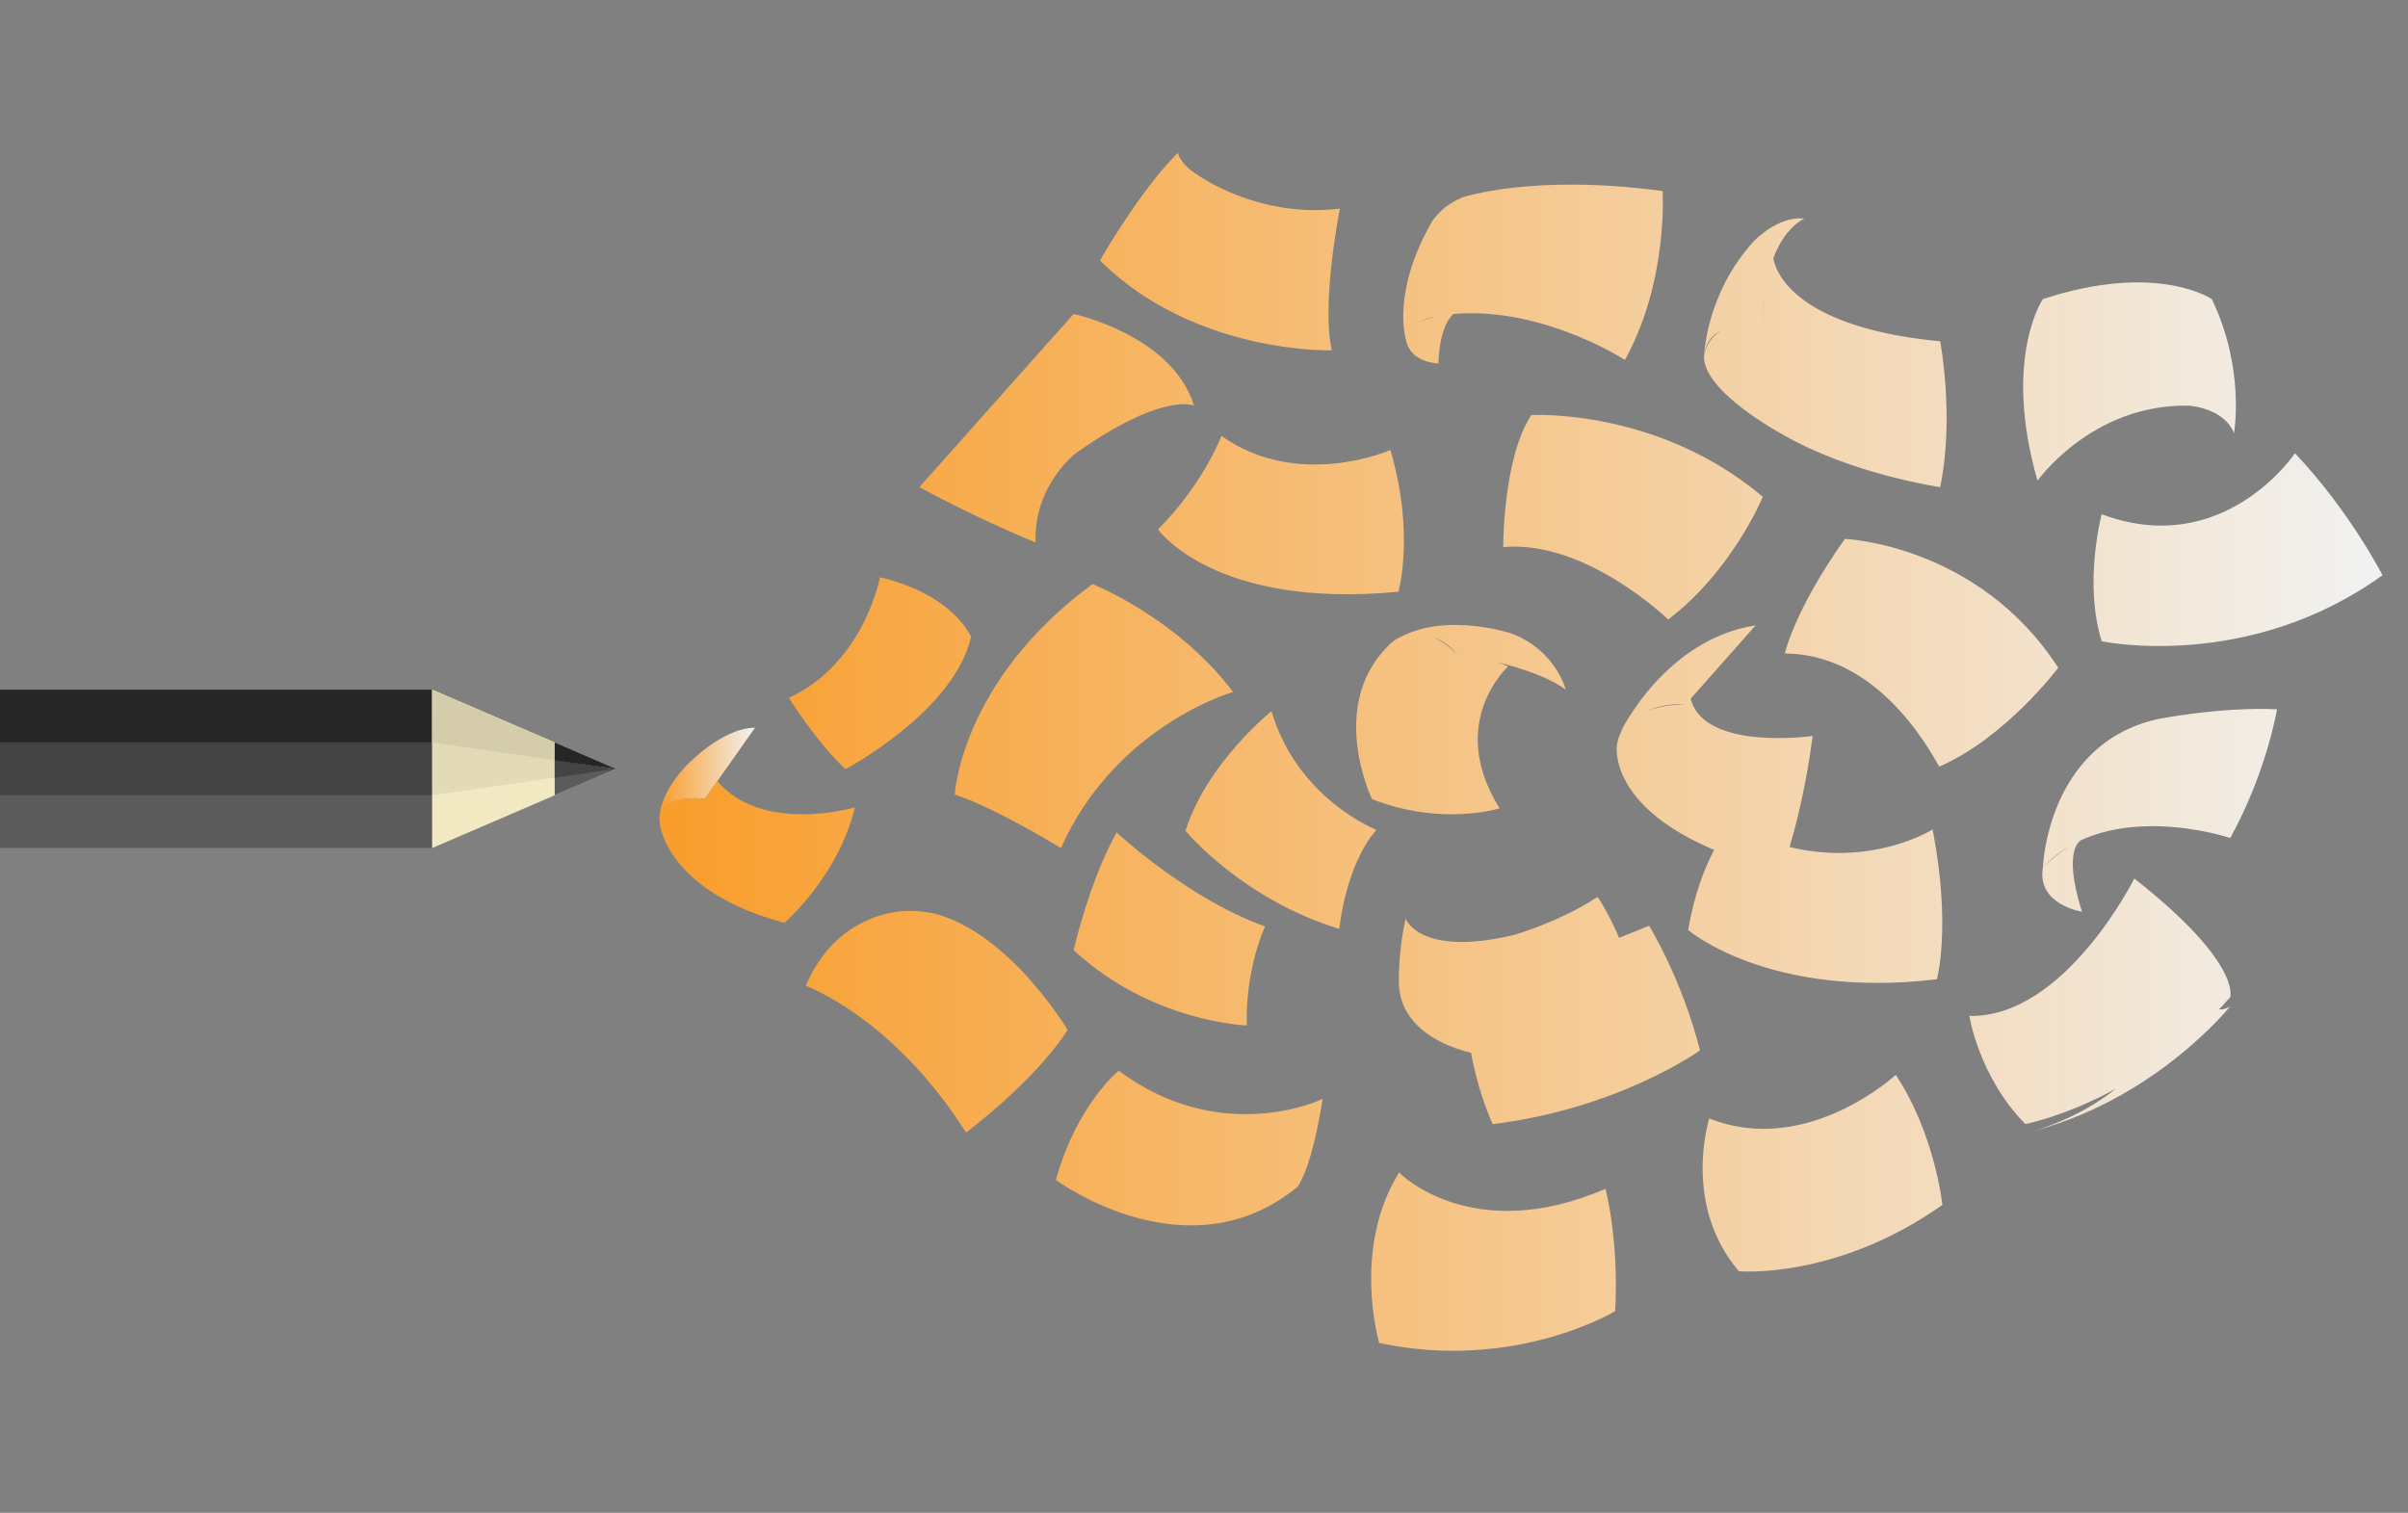
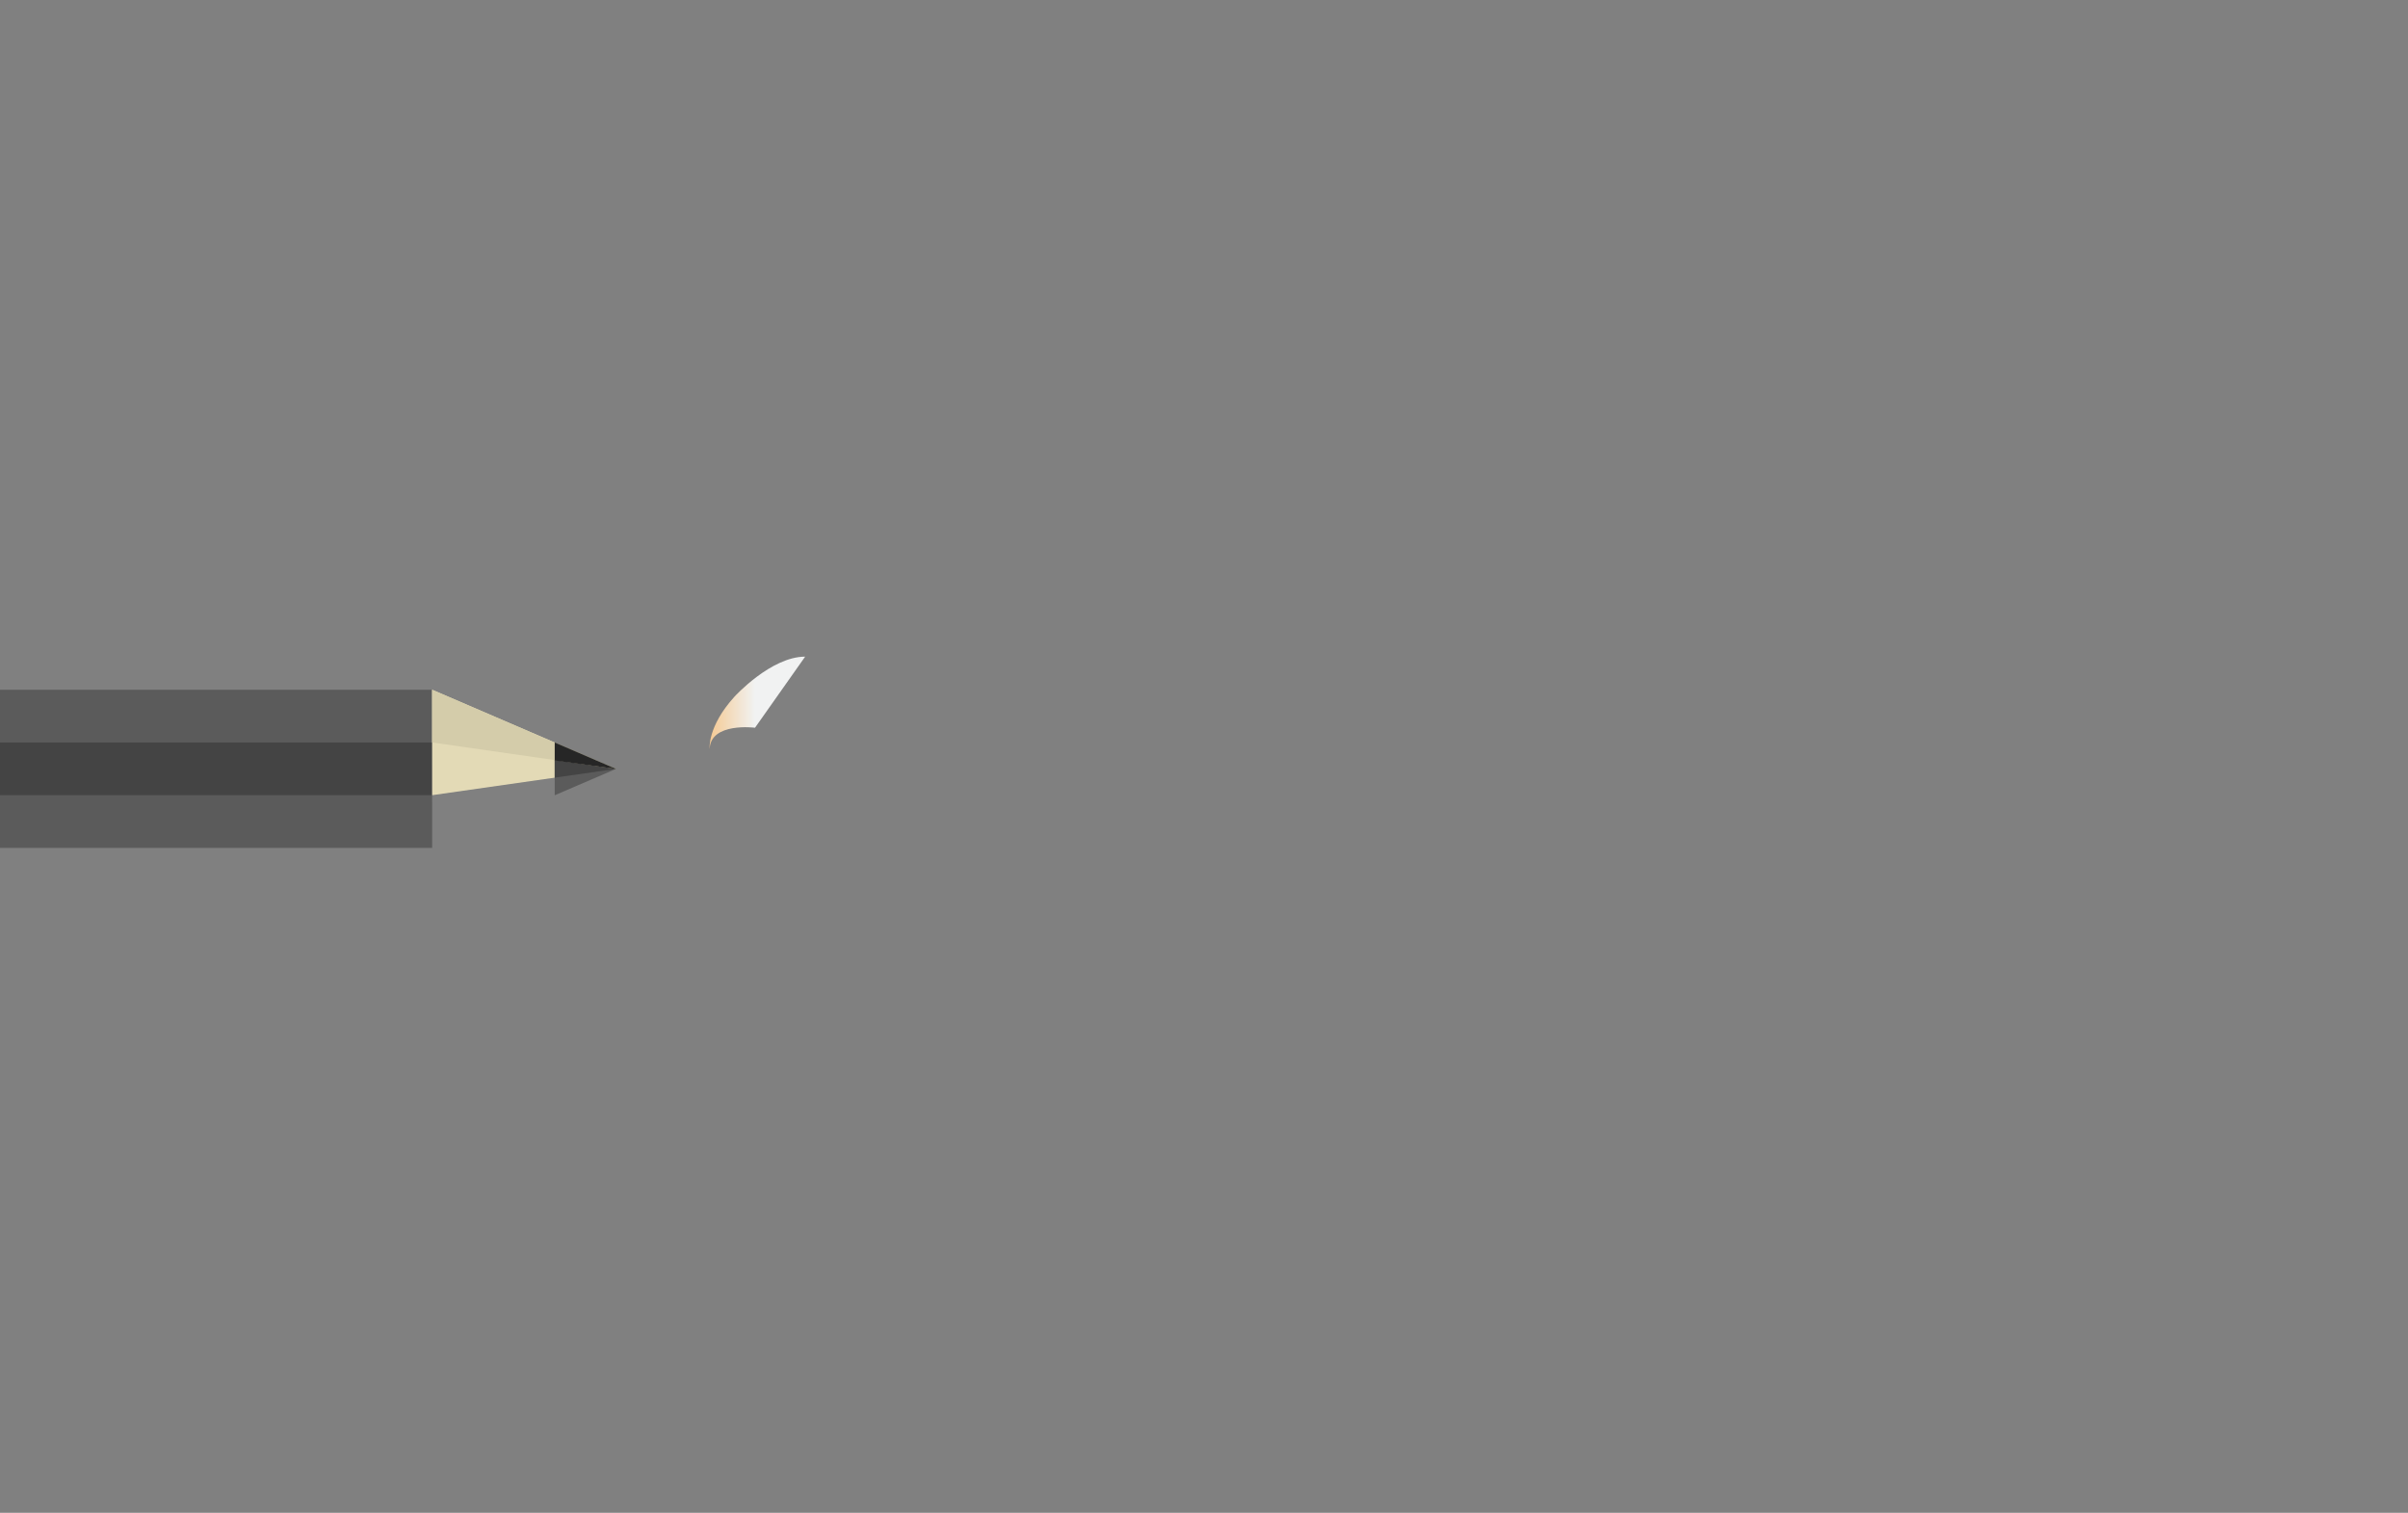
<svg xmlns="http://www.w3.org/2000/svg" xmlns:xlink="http://www.w3.org/1999/xlink" id="images-icons" viewBox="0 0 1800 1131">
  <rect x="0" y="0" width="1800" height="1131" fill="#808080" stroke="none" />
  <defs>
    <style>
      .cls-1 {
        fill: url(#linear-gradient);
      }

      .cls-2 {
        fill: #f2e8c2;
      }

      .cls-3 {
        fill: #e3dab6;
      }

      .cls-4 {
        fill: #d4ccaa;
      }

      .cls-5 {
        fill: #444;
      }

      .cls-6 {
        fill: #5b5b5b;
      }

      .cls-7 {
        fill: #262626;
      }

      .cls-8 {
        fill: url(#linear-gradient-2);
      }
    </style>
    <linearGradient id="linear-gradient" x1="492.94" y1="578.55" x2="564.38" y2="578.55" gradientUnits="userSpaceOnUse">
      <stop offset="0" stop-color="#f99d2b" />
      <stop offset="1" stop-color="#f1f2f2" />
    </linearGradient>
    <linearGradient id="linear-gradient-2" x1="492.99" y1="562.06" x2="1780.93" y2="562.06" xlink:href="#linear-gradient" />
  </defs>
-   <path class="cls-1" d="m564.38,544.05l-37.48,53.14s-33.17-4.3-33.91,15.87c0,0-1.96-16.51,18.65-39.2,0,0,27.23-29.81,52.74-29.81Z" />
-   <path class="cls-8" d="m586.39,689.89c-87.38-23.17-92.96-72.98-92.96-72.98-4.96-24.91,33.46-19.72,33.46-19.72l9.27-13.25c34.08,39.97,102.9,19.65,102.9,19.65-12.39,51.55-52.67,86.3-52.67,86.3Zm3.3-168.14s21.98,34.83,42.35,53.24c0,0,80.95-42.72,93.82-98.84,0,0-12.87-31.57-68.09-44.6,0,0-11.66,64.06-68.09,90.19Zm332.04-4.44c-41.82-55.62-105.08-80.67-105.08-80.67-98.65,72.66-102.93,157.34-102.93,157.34,31.63,10.52,79.34,40.09,79.34,40.09,40.74-91.7,128.67-116.75,128.67-116.75Zm-234.47-153.15c46.11,25.05,86.85,41.34,86.85,41.34-1.61-42.59,30.02-66.64,30.02-66.64,65.94-46.6,88.46-35.54,88.46-35.54-16.62-53.11-90.07-68.58-90.07-68.58l-115.26,129.43Zm352.05-27.75s-68.35,30.44-126.25-10.52c0,0-13.67,36.08-47.45,69.9,0,0,41.82,59.75,179.73,46.6,0,0,12.46-43.59-6.03-105.98Zm-241.21,433.62s-43.42-72.91-100.12-87.19c0,0-65.54-15.41-95.7,54.12,0,0,65.54,23.68,119.82,109.74,0,0,50.66-37.58,75.99-76.66Zm-84.71-81.8c-54.01-23.55-91.04,17.88-91.04,17.88,34.29-36.23,71.61,7.17,71.61,7.17-2.01-35.7,19.43-25.06,19.43-25.06Zm121.3-65.89c-20.53,36.8-32.17,87.94-32.17,87.94,58.3,54.12,129.47,56.37,129.47,56.37-1.21-42.84,13.67-74.03,13.67-74.03-57.9-20.67-110.98-70.28-110.98-70.28Zm115.8-90.66s-48.17,38.41-64.33,89.44c0,0,42.22,51.16,115,73.31,0,0,4.42-47.38,27.74-74.06,0,0-59.11-22.92-78.41-88.69Zm38.17,289.9s-74.79,36.45-152.39-21.05c0,0-30.96,24.43-47.04,81.55,0,0,25.1,18.63,60.56,28.32,34.69,9.48,79.3,10.39,120.03-23.06,0,0,10.4-12.03,18.85-65.77Zm289.03,14.57s-20.61,64.14,22.14,114.25c0,0,72.77,6.51,152.12-49.61,0,0-5.36-52.61-34.85-97.21,0,0-66.51,61.63-139.4,32.57Zm-188.34-346.97c-31.63-31.07-52-6.01-52-6.01-45.03,45.1-11.8,114.25-11.8,114.25,52.54,20.54,95.43,6.89,95.43,6.89-40.21-64.26,6.43-106.1,6.43-106.1-15.55-7.02-38.06-9.02-38.06-9.02Zm0,0s55.76,7.64,81.09,26.43c0,0-7.51-29.49-40.54-41.99,0,0-47.16-15.89-82.52,2.34,0,0,23.2-8.76,41.98,13.22Zm-194.07-358.39c-13.8-8.64-14.74-16.54-14.74-16.54-27.74,27.06-58.3,80.42-58.3,80.42,70.36,70.28,173.3,67.27,173.3,67.27-8.04-35.7,6.03-105.98,6.03-105.98-61.52,7.52-106.28-25.18-106.28-25.18Zm347.53,12.03c-98.11-13.15-149.98,4.89-149.98,4.89-16.8,7.14-22.92,18.79-22.92,18.79-30.16,52.99-18.9,87.56-18.9,87.56,5.23-15.03,20.91-17.29,20.91-17.29,71.57-13.9,142.74,32.32,142.74,32.32,32.57-59,28.15-126.27,28.15-126.27Zm-156.4,91.92c-33.5,1.73-35.39,19.31-35.39,19.31,3.08,17.41,24.26,17.66,24.26,17.66.67-29.19,11.13-36.98,11.13-36.98Zm231.32,136.69c-78.81-66.64-173.03-61.13-173.03-61.13-21.31,32.07-21.04,98.71-21.04,98.71,61.81-5.6,123.31,54.12,123.31,54.12,47.71-36.08,70.77-91.7,70.77-91.7Zm-6.43-191.43c-36.46,39.59-37.53,86.71-37.53,86.71,2.68-31.07,43.96-21.55,43.96-21.55-.54-69.65,31.1-81.68,31.1-81.68-19.3-2.51-37.53,16.52-37.53,16.52Zm6.43,64.28c-41.68-7.89-43.96,22.42-43.96,22.42-.4,26.18,57.9,57.62,57.9,57.62,52.27,30.44,118.62,39.84,118.62,39.84,10.86-52.24,0-108.98,0-108.98-121.43-11.65-124.64-62.38-124.64-62.38-8.13,15.62-7.92,51.48-7.92,51.48Zm220.82,254.92c-59.94-92.45-159.52-96.31-159.52-96.31-38.17,53.98-44.83,85.71-44.83,85.71,75.72.18,114.41,85.01,115.56,84.5,50.06-21.98,88.79-73.91,88.79-73.91Zm-327.1,47.98c18.09-24.05,48.65-20.67,48.65-20.67l52.27-59c-67.95,10.52-100.92,79.67-100.92,79.67Zm233.21,72.91s-66.55,42.21-150.78-4.13c0,0-22.92,25.55-31.97,79.3,0,0,60.11,51.86,185.96,36.83,0,0,10.86-39.46-3.22-111.99Zm-89.67-69.88s-81.1,11.6-91.21-27.85l-3.68,4.15s-47.85-1.13-51.47,31.19c0,0-9.25,61.26,123.04,93.95,0,0,14.88-37.92,23.32-101.45Zm-258.46,181.59c-4.83,58.25,19.3,108.61,19.3,108.61,94.36-11.53,154.94-55.14,154.94-55.14-13.4-53.14-38.06-93.18-38.06-93.18l-20.03,8.09c-48.98,20.11-116.14,31.62-116.14,31.62Zm-50.66,6.76c4.83,45.85,69.96,51.49,69.96,51.49,51.87,9.4,113.79-17.66,113.79-17.66-8.44-63.51-35.38-101.84-35.38-101.84-30.16,19.54-63.13,28.56-63.13,28.56-70.36,16.54-80.42-12.4-80.42-12.4-6.43,29.69-4.83,51.86-4.83,51.86Zm-14.92,265.43c101.4,21.72,176.4-23.77,176.4-23.77,2.99-53.1-7.22-91.47-7.22-91.47-100.32,43.32-154.3-12.15-154.3-12.15-35.61,57.13-14.89,127.39-14.89,127.39Zm564.48-347.2s-52,104.22-123.31,102.72c0,0,6.97,45.35,41.82,80.8,0,0,82.81-15.16,153.19-94.83,0,0,8.72-25.55-71.7-88.69Zm-81.49,190.28c95.96-22.92,153.19-94.83,153.19-94.83-14.62,10.52-36.31-17.43-36.31-17.43-18.76,91.8-116.87,112.26-116.87,112.26Zm9.11-487.67s40.74-57.62,113.12-56.12c0,0,26.27,1.5,33.78,20.54,0,0,8.58-48.1-16.62-100.22,0,0-40.74-28.06-126.25,0,0,0-30.29,44.09-4.02,135.79Zm192.46-20.54s-53.08,79.67-144.48,45.6c0,0-13.67,51.1,0,94.95,0,0,109.1,23.31,209.89-49.35,0,0-24.12-47.6-65.41-91.2Zm-103.47,198.93c-82.03,19.04-84.97,110.74-84.97,110.74,49.05-52.61,140.05-22.05,140.05-22.05,27.2-49.11,34.98-96.21,34.98-96.21-42.9-2.01-90.06,7.52-90.06,7.52Zm-55.76,90.01c-13.2,4.86-29.22,20.73-29.22,20.73-4.65,27.79,29.22,33.07,29.22,33.07-15.41-48.98,0-53.8,0-53.8Z" />
+   <path class="cls-1" d="m564.38,544.05s-33.17-4.3-33.91,15.87c0,0-1.96-16.51,18.65-39.2,0,0,27.23-29.81,52.74-29.81Z" />
  <g>
    <polygon class="cls-6" points="0 633.91 0 515.64 323.03 515.64 323.05 633.91 0 633.91" />
-     <polygon class="cls-2" points="323.03 515.64 460.46 574.82 323.05 634 323.03 515.64" />
-     <rect class="cls-7" x="0" y="515.64" width="323.03" height="39.42" />
    <rect class="cls-5" x="0" y="555.06" width="323.03" height="39.42" />
    <polygon class="cls-3" points="323.03 515.64 460.46 574.82 323.05 594.48 323.03 515.64" />
    <polygon class="cls-6" points="414.65 594.55 460.46 574.82 414.65 555.09 414.65 594.55" />
    <polygon class="cls-5" points="414.65 581.37 460.46 574.82 414.65 555.09 414.65 581.37" />
    <polygon class="cls-4" points="323.03 515.64 460.46 574.82 323.05 555.06 323.03 515.64" />
    <polygon class="cls-7" points="414.65 568.54 460.4 574.85 460.46 574.82 414.65 555.09 414.65 568.54" />
  </g>
</svg>